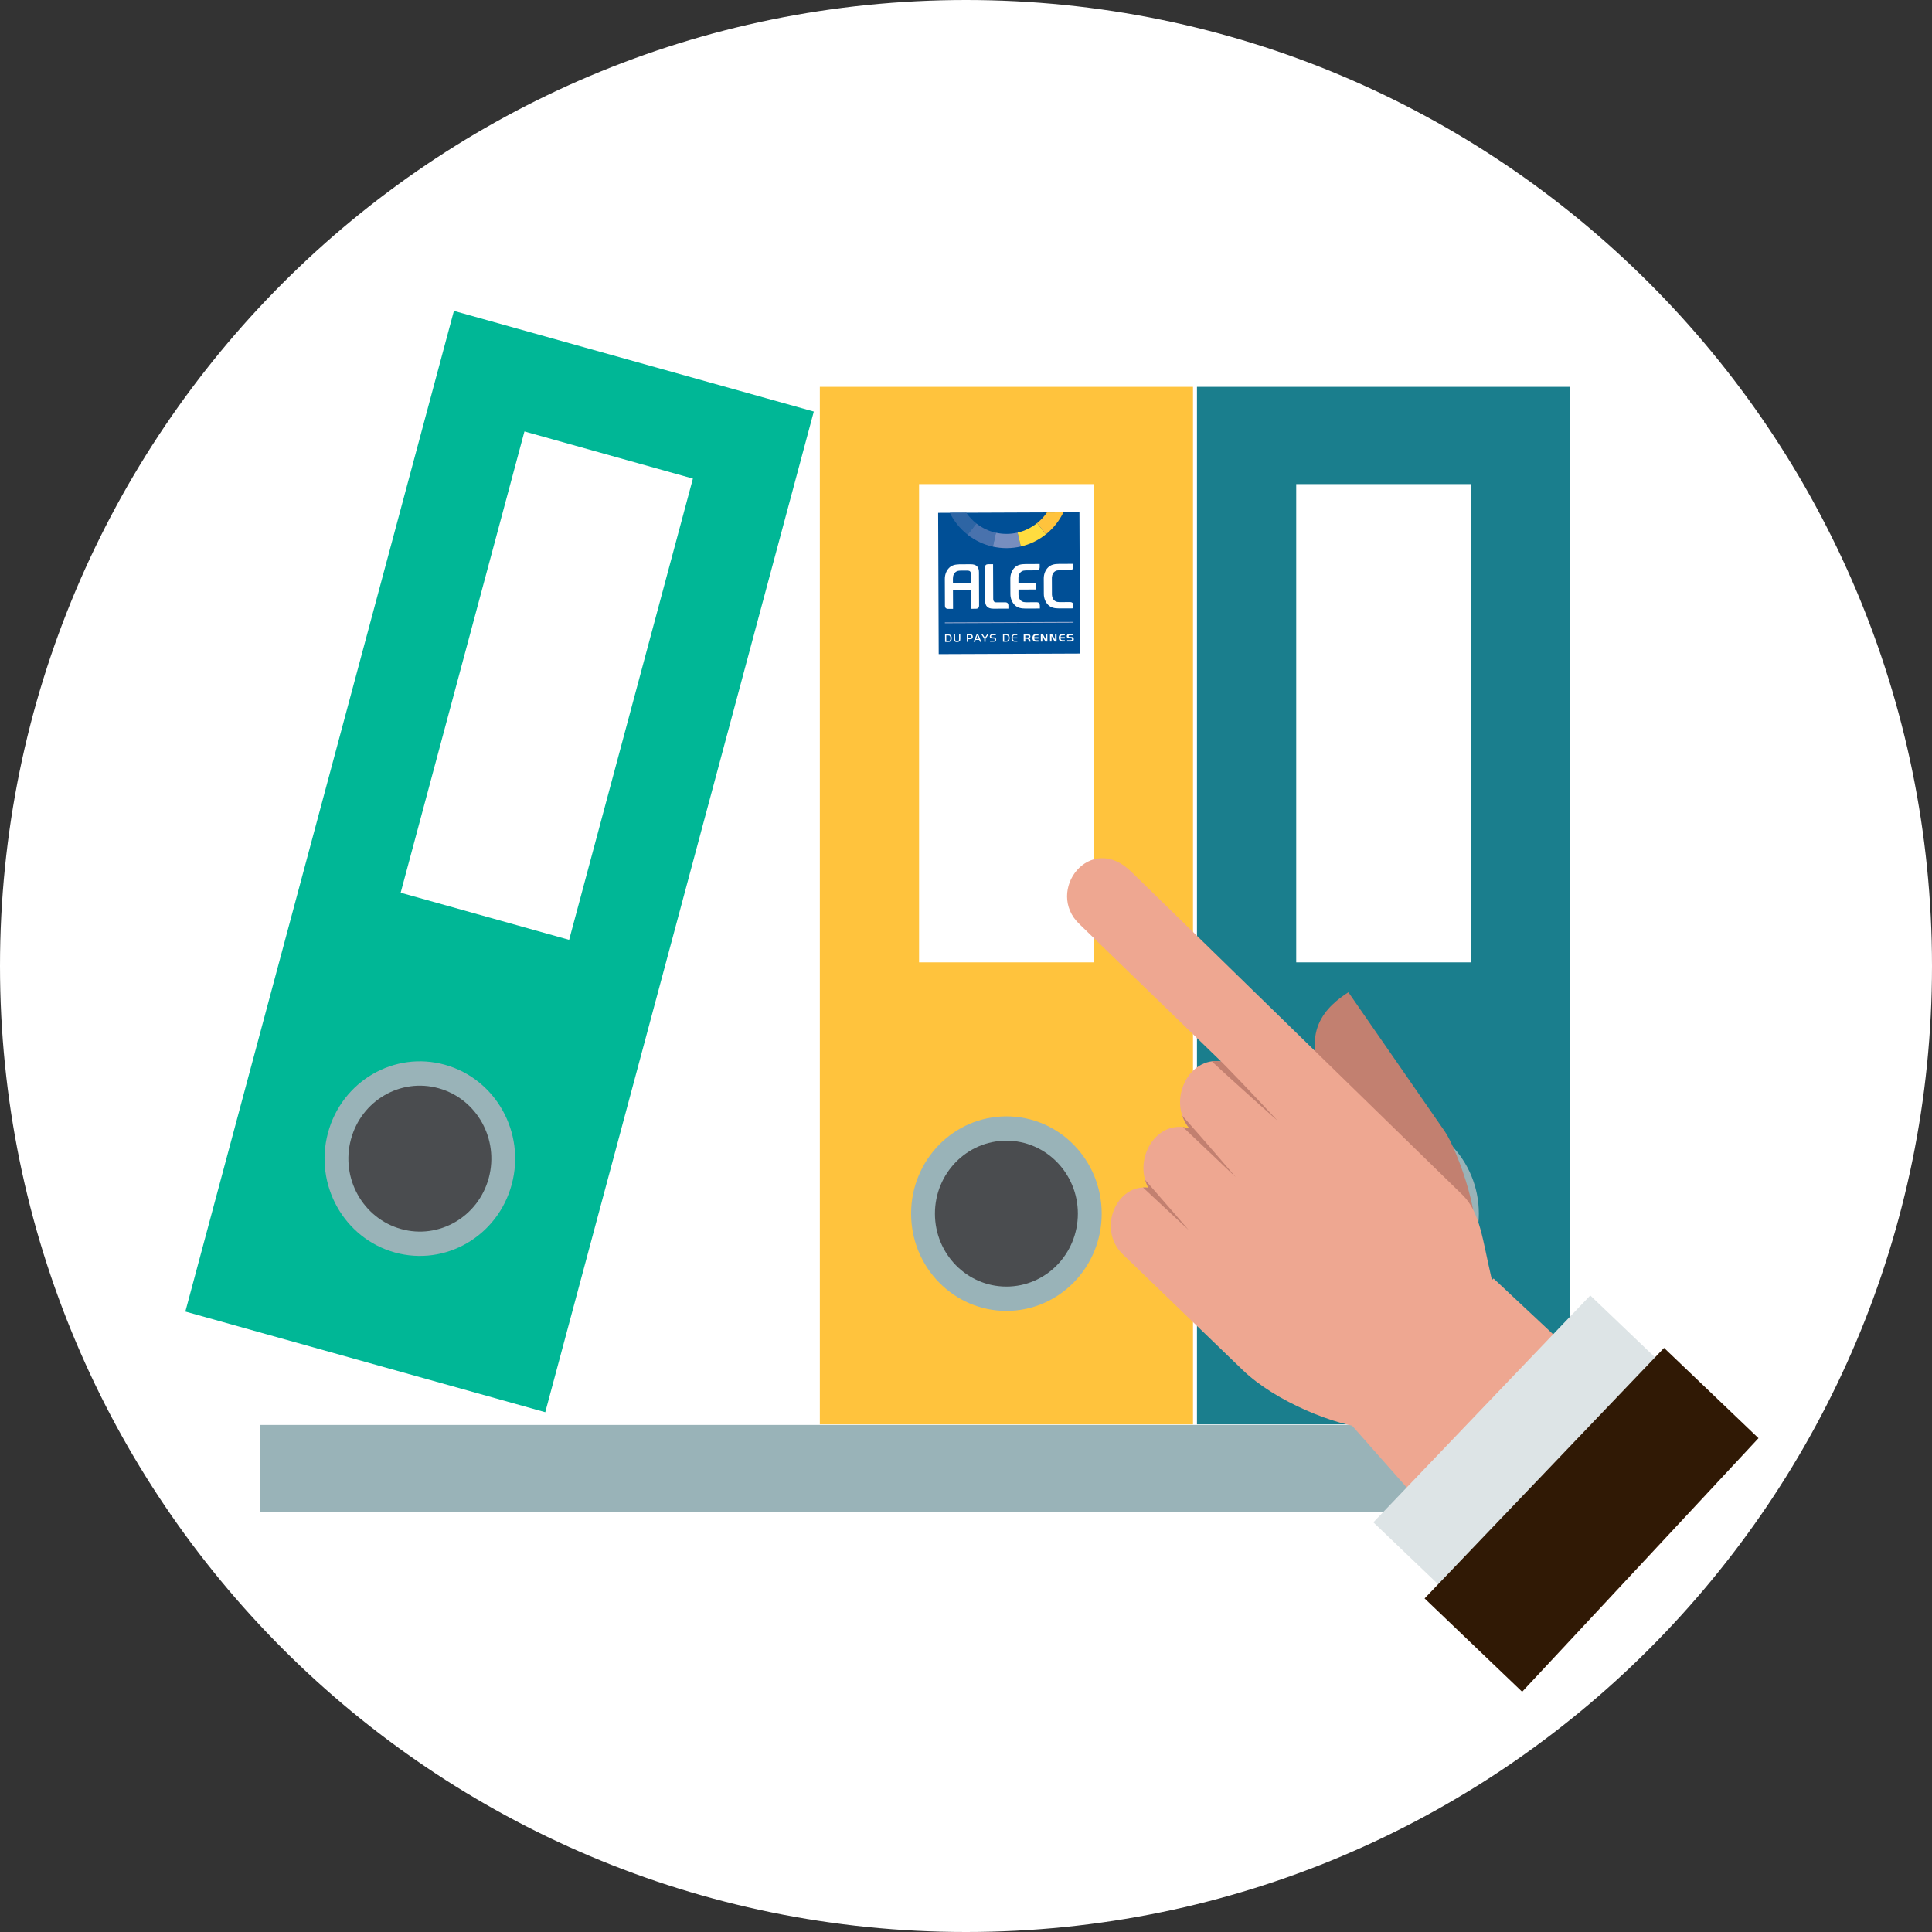
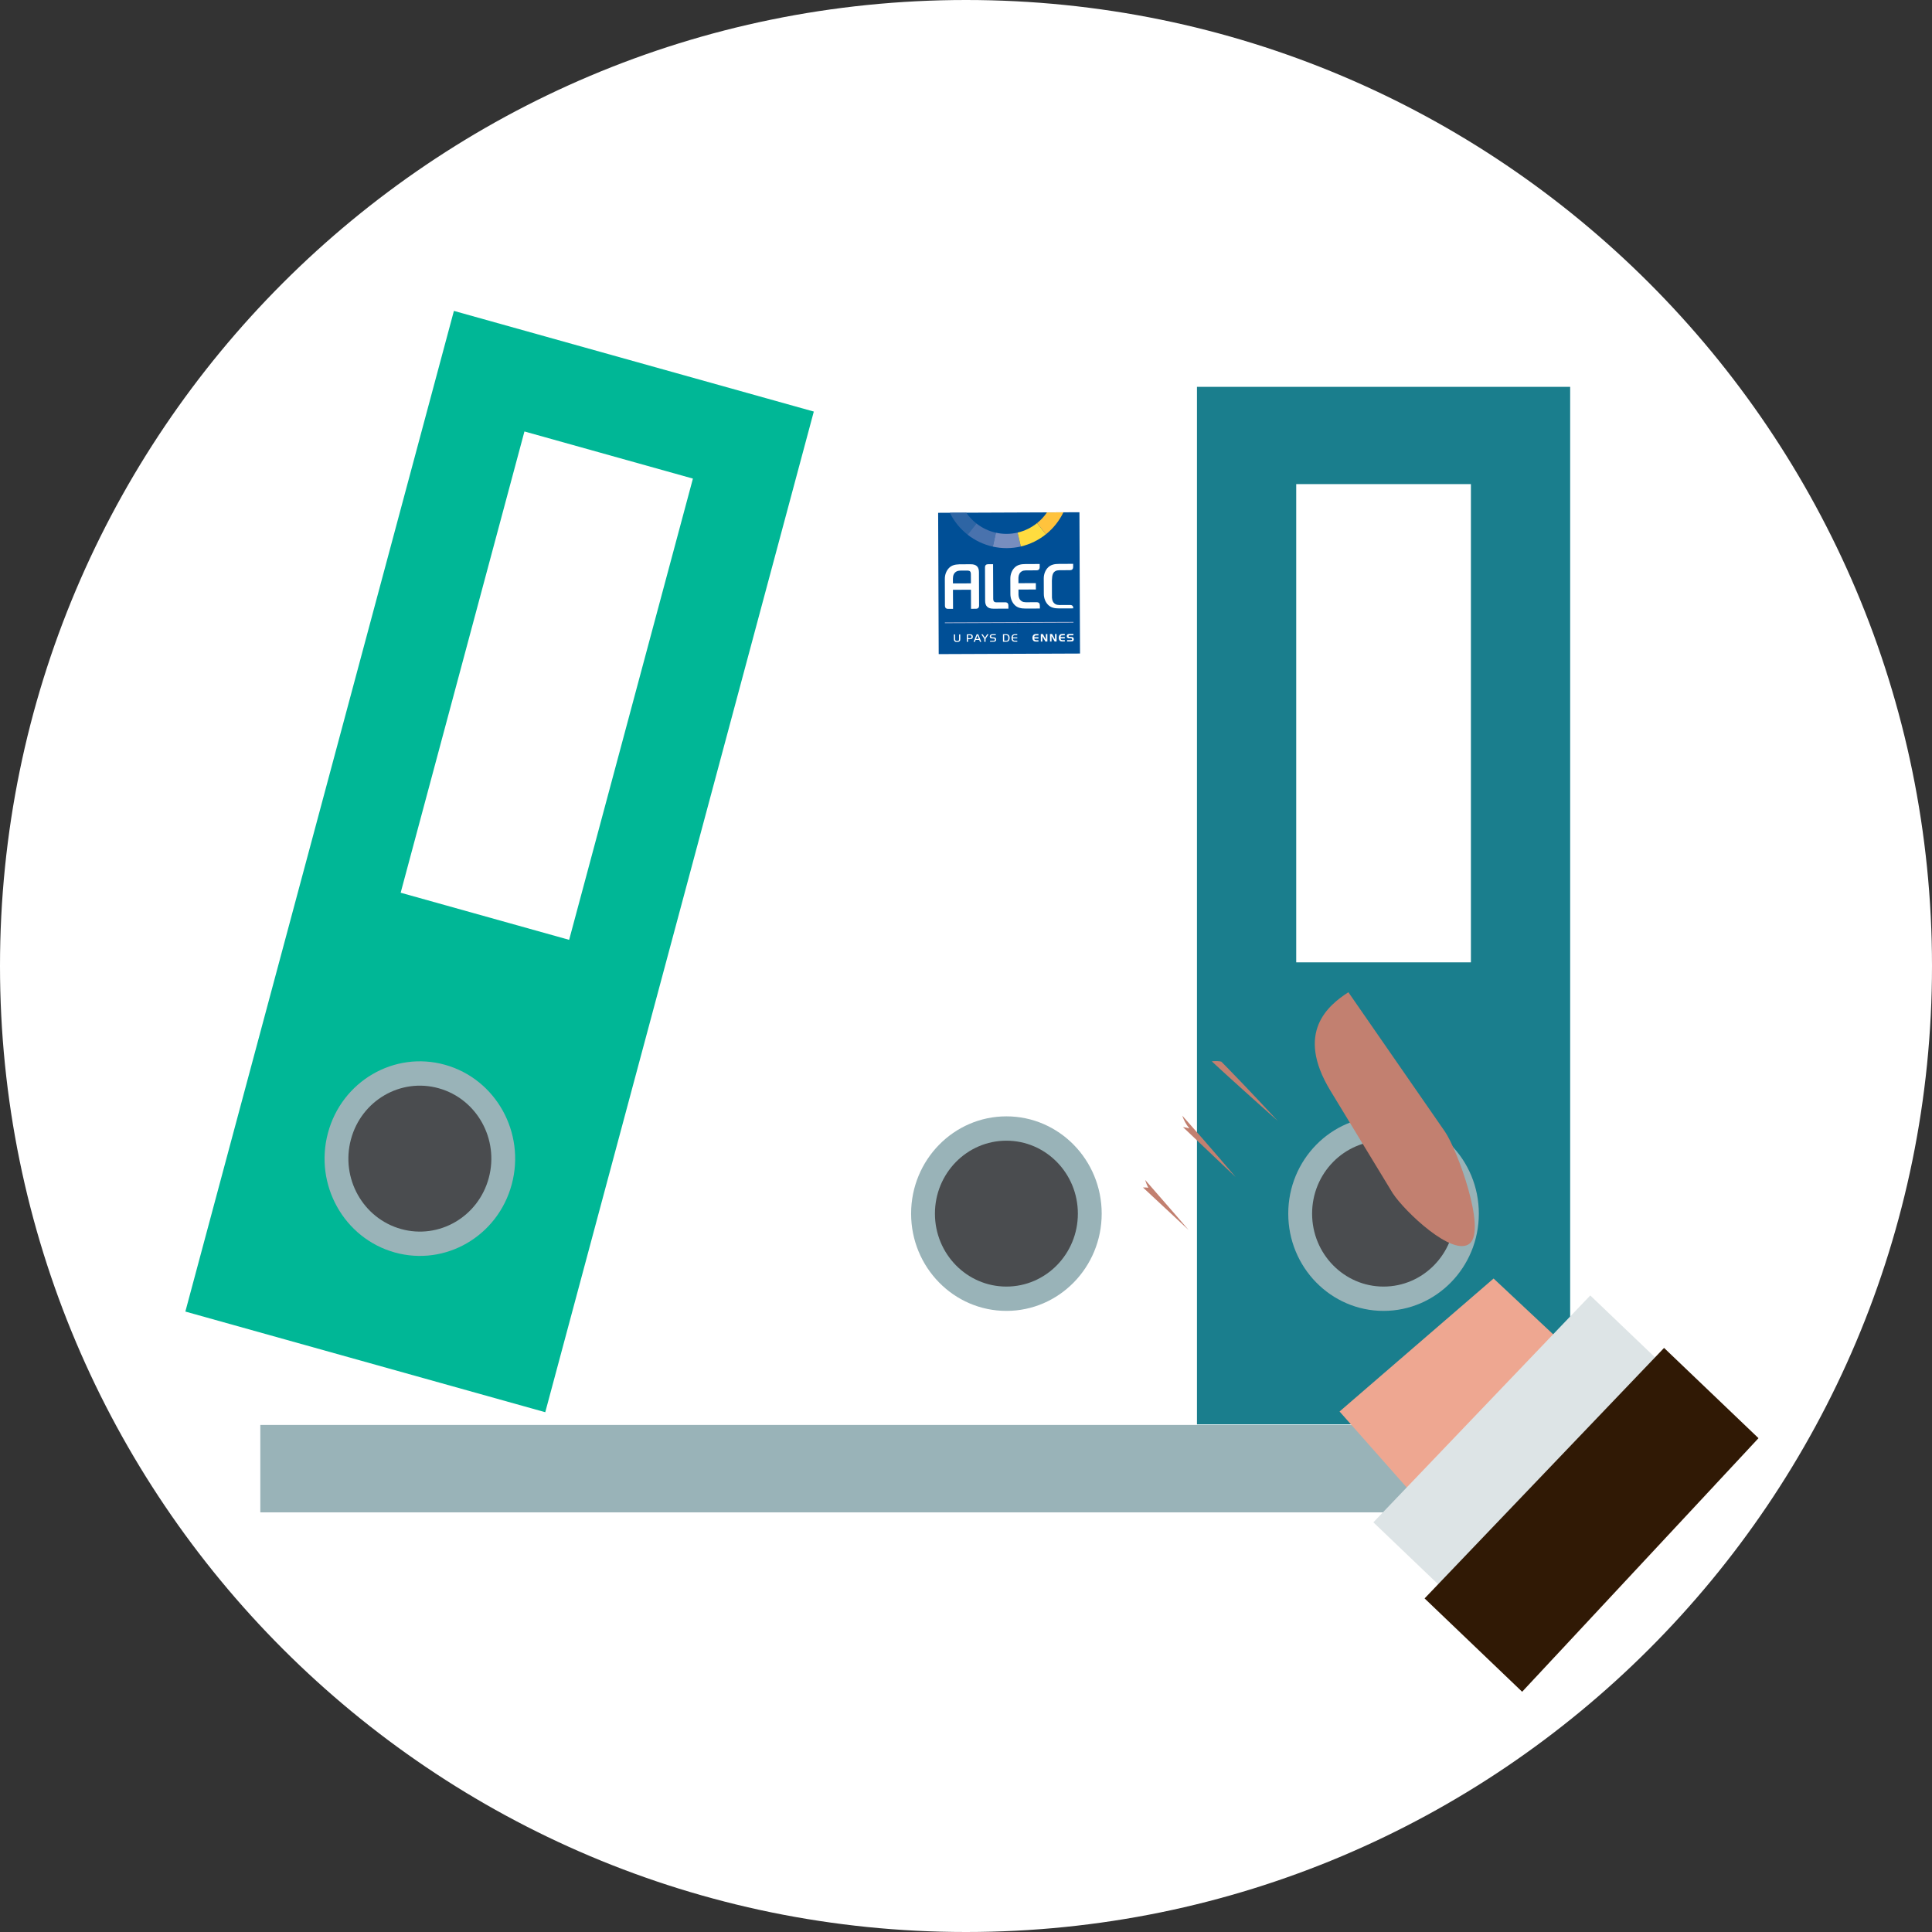
<svg xmlns="http://www.w3.org/2000/svg" xmlns:xlink="http://www.w3.org/1999/xlink" id="Calque_1" x="0px" y="0px" viewBox="0 0 118.625 118.625" style="enable-background:new 0 0 118.625 118.625;" xml:space="preserve">
  <rect x="0" y="0" width="118.625" height="118.625" fill="#333333" stroke="none" />
  <style type="text/css"> .st0{fill:#FFFFFF;} .st1{fill:#FFC33D;} .st2{fill:#99B3B8;} .st3{fill:#4A4C4F;} .st4{fill:#00B796;} .st5{fill:#1A7E8D;} .st6{fill:url(#SVGID_1_);} .st7{fill-rule:evenodd;clip-rule:evenodd;fill:#EEA791;} .st8{fill-rule:evenodd;clip-rule:evenodd;fill:#C28070;} .st9{fill:#DDE4E6;} .st10{fill:#301905;} .st11{clip-path:url(#SVGID_3_);fill:#004F96;} .st12{clip-path:url(#SVGID_3_);} .st13{clip-path:url(#SVGID_5_);fill:#FFFFFF;} .st14{clip-path:url(#SVGID_5_);fill:#A6B3D5;} .st15{clip-path:url(#SVGID_5_);fill:#2E65A4;} .st16{clip-path:url(#SVGID_5_);fill:#4972AD;} .st17{clip-path:url(#SVGID_5_);fill:#778EBF;} .st18{clip-path:url(#SVGID_5_);fill:#FFDC3F;} .st19{clip-path:url(#SVGID_5_);fill:#FFC33D;} </style>
  <path class="st0" d="M118.625,59.312c0,32.758-26.555,59.313-59.313,59.313 C26.554,118.625,0,92.069,0,59.312C0,26.555,26.554,0,59.312,0 C92.069,0,118.625,26.555,118.625,59.312z" />
  <g>
    <g>
      <g>
-         <rect x="50.338" y="23.752" class="st1" width="22.912" height="63.704" />
        <rect x="56.431" y="29.724" class="st0" width="10.726" height="29.364" />
        <path class="st2" d="M67.644,74.517c0,3.298-2.62,5.972-5.851,5.972 c-3.231,0-5.851-2.674-5.851-5.972c0-3.298,2.62-5.973,5.851-5.973 C65.024,68.544,67.644,71.219,67.644,74.517z" />
        <ellipse class="st3" cx="61.793" cy="74.517" rx="4.388" ry="4.479" />
      </g>
      <g>
        <polygon class="st4" points="33.479,86.71 11.381,80.53 27.87,19.089 49.968,25.27 " />
        <polygon class="st0" points="34.945,57.706 24.601,54.813 32.201,26.492 42.545,29.386 " />
        <path class="st2" d="M31.422,72.717c-0.854,3.182-4.072,5.054-7.188,4.183 c-3.117-0.872-4.95-4.157-4.097-7.339c0.853-3.182,4.072-5.054,7.188-4.182 C30.441,66.251,32.276,69.537,31.422,72.717z" />
        <path class="st3" d="M30.012,72.323c-0.641,2.387-3.055,3.791-5.391,3.137 c-2.338-0.654-3.714-3.118-3.073-5.504c0.641-2.386,3.053-3.79,5.391-3.136 C29.277,67.473,30.652,69.937,30.012,72.323z" />
      </g>
      <g>
        <rect x="73.494" y="23.752" class="st5" width="22.914" height="63.704" />
        <rect x="79.588" y="29.724" class="st0" width="10.726" height="29.364" />
        <path class="st2" d="M90.801,74.517c0,3.298-2.62,5.972-5.851,5.972 c-3.231,0-5.851-2.674-5.851-5.972c0-3.298,2.62-5.973,5.851-5.973 C88.181,68.544,90.801,71.219,90.801,74.517z" />
        <path class="st3" d="M89.34,74.517c0,2.473-1.966,4.479-4.389,4.479 c-2.422,0-4.388-2.006-4.388-4.479c0-2.474,1.966-4.479,4.388-4.479 C87.374,70.038,89.34,72.043,89.34,74.517z" />
      </g>
    </g>
    <rect x="15.983" y="87.491" class="st2" width="86.419" height="5.368" />
  </g>
  <linearGradient id="SVGID_1_" gradientUnits="userSpaceOnUse" x1="56.431" y1="59.088" x2="56.431" y2="59.088">
    <stop offset="0" style="stop-color:#FFFFFF" />
    <stop offset="1" style="stop-color:#000000" />
  </linearGradient>
  <path class="st6" d="M56.431,59.088" />
  <g>
    <g>
      <g>
        <polygon class="st7" points="95.513,101.673 82.249,86.666 91.707,78.501 105.269,91.206 " />
      </g>
      <g>
        <path class="st8" d="M82.791,60.924l5.923,8.55c0.763,1.1,2.561,6.031,1.525,6.88 c-1.033,0.848-3.991-1.968-4.724-3.088l-3.824-6.292 C79.497,63.367,81.572,61.717,82.791,60.924z" />
-         <path class="st7" d="M66.288,56.751l8.691,8.424c-2.007-0.324-3.34,2.428-1.952,4.11 c-2.011-0.615-3.48,1.873-2.518,3.642c-1.948-0.262-3.173,2.543-1.567,4.092 l7.354,7.096c2.062,1.99,5.795,3.437,7.7,3.573 c5.64,0.402,8.275-6.283,7.577-9.234c-0.544-2.299-0.677-3.999-1.768-5.08 L69.484,53.547C66.929,51.012,64.131,54.725,66.288,56.751z" />
        <path class="st8" d="M72.98,75.52c0,0-1.455-1.694-2.669-3.074 c0.048,0.165,0.113,0.326,0.198,0.48c-0.112-0.014-0.223-0.02-0.331-0.015 C71.494,74.142,72.98,75.52,72.98,75.52L72.98,75.52z M74.989,71.438 c-0.651-0.617-1.556-1.476-2.354-2.235c0.127,0.014,0.259,0.041,0.393,0.082 c-0.202-0.242-0.343-0.508-0.437-0.785c0.736,0.819,1.714,1.946,2.409,2.754 L74.989,71.438L74.989,71.438z M74.402,65.166 c0.166-0.023,0.34-0.023,0.52,0.002c0.048,0.019,0.073,0.024,0.057,0.007 c0.1,0.099,0.213,0.21,0.331,0.335l-0.025,0.468 C74.969,65.691,74.669,65.412,74.402,65.166z M75.31,65.51 c1.168,1.184,3.149,3.319,3.149,3.319s-1.733-1.539-3.174-2.851L75.31,65.51 L75.31,65.51z M75.87,72.272c0,0-0.358-0.339-0.882-0.833l0.01-0.184 C75.512,71.849,75.87,72.272,75.87,72.272z" />
      </g>
    </g>
    <polygon class="st9" points="94.281,102.992 84.325,93.471 97.643,79.541 107.425,88.893 " />
    <polygon class="st10" points="93.46,103.874 87.47,98.143 102.174,82.762 107.972,88.304 " />
  </g>
  <g>
    <g>
      <defs>
        <rect id="SVGID_2_" x="34.775" y="16.151" transform="matrix(1 -0.004 0.004 1 -0.14 0.245)" width="54.358" height="38.954" />
      </defs>
      <clipPath id="SVGID_3_">
        <use xlink:href="#SVGID_2_" style="overflow:visible;" />
      </clipPath>
      <rect x="57.617" y="31.472" transform="matrix(1 -0.004 0.004 1 -0.141 0.245)" class="st11" width="8.676" height="8.676" />
      <g class="st12">
        <defs>
          <rect id="SVGID_4_" x="34.775" y="16.151" transform="matrix(1 -0.004 0.004 1 -0.14 0.245)" width="54.358" height="38.954" />
        </defs>
        <clipPath id="SVGID_5_">
          <use xlink:href="#SVGID_4_" style="overflow:visible;" />
        </clipPath>
-         <path class="st13" d="M58.203,38.954c0.097-0,0.135,0.011,0.173,0.051 c0.04,0.042,0.059,0.096,0.059,0.174c0,0.104-0.029,0.176-0.087,0.21 c-0.034,0.02-0.061,0.025-0.136,0.026l-0.184,0.001l-0.002-0.461L58.203,38.954z M58.102,39.357l0.118-0c0.056-0,0.09-0.015,0.111-0.049 c0.018-0.027,0.027-0.068,0.027-0.118c-0-0.059-0.014-0.11-0.036-0.139 c-0.022-0.027-0.052-0.038-0.108-0.038l-0.113,0L58.102,39.357z" />
        <path class="st13" d="M58.644,39.226c0,0.053,0.007,0.081,0.023,0.1 c0.02,0.024,0.053,0.036,0.099,0.036c0.053-0,0.091-0.016,0.109-0.047 c0.01-0.017,0.014-0.039,0.013-0.095l-0.001-0.268l0.074-0l0.001,0.268 c0,0.088-0.008,0.118-0.042,0.15c-0.036,0.034-0.091,0.051-0.164,0.051 c-0.076,0-0.127-0.021-0.158-0.066c-0.022-0.03-0.029-0.062-0.029-0.127 l-0.001-0.274l0.074-0L58.644,39.226z" />
        <path class="st13" d="M59.438,39.41l-0.074,0l-0.002-0.461l0.204-0.001 c0.065-0,0.096,0.009,0.125,0.037c0.026,0.026,0.04,0.062,0.04,0.108 c0,0.052-0.018,0.096-0.051,0.122c-0.025,0.02-0.061,0.027-0.127,0.028 l-0.116,0L59.438,39.41z M59.558,39.184 c0.037-0,0.059-0.006,0.073-0.022c0.013-0.014,0.021-0.041,0.021-0.07 c-0-0.028-0.009-0.053-0.025-0.068c-0.013-0.013-0.034-0.017-0.073-0.017 l-0.118,0l0.001,0.176L59.558,39.184z" />
        <path class="st13" d="M59.967,38.947l0.097-0l0.185,0.461l-0.078,0l-0.047-0.12 l-0.219,0.001l-0.049,0.121l-0.078,0L59.967,38.947z M59.927,39.229 l0.173-0.001l-0.085-0.226L59.927,39.229z" />
        <polygon class="st13" points="60.252,38.946 60.338,38.946 60.476,39.163 60.61,38.944 60.695,38.944 60.512,39.221 60.513,39.406 60.439,39.407 60.438,39.221 " />
        <path class="st13" d="M60.79,39.346l0.199-0.001c0.035-0,0.053-0.004,0.068-0.013 c0.019-0.012,0.029-0.031,0.029-0.058c-0-0.035-0.015-0.059-0.042-0.068 c-0.013-0.003-0.03-0.005-0.069-0.005l-0.038,0 c-0.058,0-0.093-0.006-0.117-0.023c-0.03-0.02-0.047-0.054-0.047-0.097 c-0-0.052,0.024-0.096,0.066-0.12c0.025-0.014,0.057-0.02,0.113-0.02 l0.189-0.001l0,0.059l-0.189,0.001c-0.041,0-0.059,0.004-0.075,0.013 c-0.016,0.011-0.026,0.032-0.026,0.057c0,0.046,0.028,0.064,0.101,0.064 l0.028-0c0.081-0,0.113,0.006,0.139,0.026 c0.028,0.023,0.045,0.064,0.045,0.109c0,0.054-0.024,0.096-0.067,0.117 c-0.026,0.012-0.052,0.016-0.117,0.016l-0.19,0.001L60.79,39.346z" />
        <path class="st13" d="M61.758,38.94c0.097-0,0.135,0.011,0.173,0.051 c0.04,0.042,0.059,0.096,0.059,0.174c0,0.104-0.029,0.176-0.087,0.21 c-0.034,0.02-0.061,0.025-0.136,0.026l-0.184,0.001l-0.002-0.461L61.758,38.94 z M61.657,39.343l0.118-0c0.056-0,0.09-0.015,0.111-0.049 c0.018-0.027,0.027-0.068,0.027-0.118c-0-0.059-0.013-0.11-0.036-0.139 c-0.022-0.027-0.052-0.038-0.108-0.038l-0.113,0L61.657,39.343z" />
        <path class="st13" d="M62.46,38.996l-0.134,0.001c-0.067,0-0.097,0.014-0.12,0.055 c-0.014,0.023-0.019,0.044-0.02,0.086l0.275-0.001l0,0.059l-0.276,0.001 c0.001,0.035,0.008,0.064,0.023,0.09c0.023,0.039,0.054,0.054,0.116,0.054 l0.138-0.001l0,0.059L62.31,39.399c-0.082,0-0.126-0.017-0.161-0.064 c-0.031-0.041-0.045-0.088-0.045-0.157c-0-0.094,0.026-0.162,0.08-0.204 c0.033-0.025,0.077-0.036,0.146-0.036l0.13-0.001L62.46,38.996z" />
-         <path class="st13" d="M62.954,39.397l-0.098,0l-0.002-0.461l0.225-0.001 c0.07-0,0.111,0.007,0.138,0.027c0.033,0.022,0.051,0.059,0.051,0.101 c0,0.071-0.028,0.114-0.087,0.135c0.054,0.014,0.08,0.056,0.084,0.128 c0.004,0.043,0.005,0.053,0.011,0.07l-0.11,0 c-0.004-0.011-0.004-0.014-0.006-0.025c-0.001-0.012-0.004-0.032-0.004-0.041 c-0.009-0.084-0.038-0.109-0.126-0.109l-0.079,0L62.954,39.397z M63.09,39.139c0.05-0,0.07-0.019,0.07-0.064 c-0-0.028-0.013-0.047-0.034-0.054c-0.008-0.002-0.02-0.003-0.037-0.003 l-0.138,0.001l0,0.122L63.09,39.139z" />
        <path class="st13" d="M63.762,39.014l-0.128,0.001c-0.066,0-0.091,0.008-0.111,0.034 c-0.014,0.019-0.017,0.029-0.02,0.075l0.259-0.001l0,0.082l-0.259,0.001 c0.007,0.079,0.042,0.106,0.136,0.105l0.124-0l0,0.082l-0.128,0.001 c-0.098,0-0.145-0.013-0.182-0.051c-0.04-0.041-0.061-0.105-0.061-0.182 c-0-0.082,0.026-0.147,0.077-0.191c0.033-0.028,0.064-0.037,0.127-0.038 l0.166-0.001L63.762,39.014z" />
        <polygon class="st13" points="64.001,39.392 63.908,39.393 63.906,38.931 64.031,38.931 64.216,39.274 64.215,38.93 64.309,38.93 64.31,39.391 64.19,39.392 64,39.054 " />
        <polygon class="st13" points="64.565,39.39 64.472,39.391 64.47,38.929 64.595,38.929 64.78,39.272 64.779,38.928 64.872,38.928 64.874,39.389 64.754,39.39 64.564,39.052 " />
        <path class="st13" d="M65.38,39.008l-0.128,0.001 c-0.066,0-0.091,0.008-0.111,0.034c-0.014,0.019-0.016,0.029-0.02,0.075 l0.259-0.001l0,0.082L65.121,39.2c0.007,0.079,0.042,0.106,0.136,0.105 l0.124-0l0,0.082l-0.128,0.001c-0.098,0-0.145-0.013-0.182-0.051 c-0.04-0.041-0.061-0.105-0.062-0.182c-0-0.082,0.027-0.147,0.077-0.191 c0.032-0.028,0.064-0.037,0.126-0.038l0.166-0.001L65.38,39.008z" />
        <path class="st13" d="M65.524,39.304l0.21-0.001c0.037-0,0.057-0.004,0.068-0.011 c0.014-0.009,0.023-0.024,0.023-0.042c-0-0.021-0.011-0.04-0.03-0.049 c-0.01-0.006-0.028-0.008-0.05-0.008l-0.085,0 c-0.055,0-0.091-0.009-0.116-0.03c-0.028-0.024-0.044-0.061-0.044-0.101 c-0-0.059,0.031-0.111,0.08-0.127c0.021-0.008,0.045-0.01,0.099-0.01 l0.228-0.001l0,0.082l-0.206,0.001c-0.044,0.001-0.047,0.001-0.062,0.004 c-0.019,0.005-0.031,0.023-0.031,0.047c0,0.021,0.01,0.037,0.026,0.045 c0.014,0.006,0.025,0.007,0.058,0.007l0.074-0 c0.068-0,0.104,0.01,0.131,0.038c0.021,0.021,0.035,0.061,0.035,0.101 c0,0.05-0.022,0.096-0.058,0.118c-0.023,0.015-0.052,0.019-0.12,0.019 l-0.232,0.001L65.524,39.304z" />
        <rect x="58.012" y="38.204" transform="matrix(1 -0.004 0.004 1 -0.15 0.245)" class="st14" width="7.895" height="0.047" />
        <path class="st15" d="M58.321,31.486l1.009-0.004c0.172,0.249,0.382,0.471,0.619,0.658 l-0.539,0.688C58.954,32.47,58.58,32.012,58.321,31.486" />
        <path class="st16" d="M59.41,32.828l0.54-0.688c0.347,0.273,0.756,0.471,1.201,0.569 l-0.189,0.854C60.387,33.436,59.859,33.181,59.41,32.828" />
        <path class="st17" d="M61.815,33.655c-0.293,0.001-0.579-0.031-0.854-0.092l0.189-0.854 c0.213,0.047,0.434,0.072,0.661,0.071c0.23-0.001,0.453-0.029,0.668-0.079 l0.199,0.853C62.401,33.619,62.112,33.654,61.815,33.655" />
        <path class="st18" d="M62.679,33.554l-0.199-0.853c0.444-0.103,0.85-0.306,1.194-0.582 l0.547,0.683C63.777,33.16,63.252,33.421,62.679,33.554" />
        <path class="st19" d="M64.222,32.803l-0.547-0.683c0.234-0.187,0.44-0.408,0.608-0.657 l1.009-0.004C65.039,31.983,64.671,32.442,64.222,32.803" />
-         <path class="st13" d="M64.795,35.069c0.068-0.041,0.148-0.053,0.245-0.057l0.644-0.003 c0.146-0.001,0.209-0.065,0.208-0.21l-0.001-0.179l-0.863,0.003 c-0.298,0.001-0.51,0.053-0.677,0.218c-0.164,0.162-0.265,0.408-0.264,0.679 l0.004,0.947c0.001,0.271,0.105,0.516,0.269,0.677 c0.168,0.164,0.381,0.214,0.678,0.213l0.863-0.003l-0.001-0.179 c-0.001-0.146-0.064-0.209-0.21-0.208l-0.644,0.003 c-0.098-0.003-0.178-0.015-0.246-0.056c-0.133-0.08-0.199-0.207-0.211-0.391 l-0.004-1.061C64.597,35.278,64.662,35.151,64.795,35.069" />
+         <path class="st13" d="M64.795,35.069c0.068-0.041,0.148-0.053,0.245-0.057l0.644-0.003 c0.146-0.001,0.209-0.065,0.208-0.21l-0.001-0.179l-0.863,0.003 c-0.298,0.001-0.51,0.053-0.677,0.218c-0.164,0.162-0.265,0.408-0.264,0.679 l0.004,0.947c0.001,0.271,0.105,0.516,0.269,0.677 c0.168,0.164,0.381,0.214,0.678,0.213l0.863-0.003c-0.001-0.146-0.064-0.209-0.21-0.208l-0.644,0.003 c-0.098-0.003-0.178-0.015-0.246-0.056c-0.133-0.08-0.199-0.207-0.211-0.391 l-0.004-1.061C64.597,35.278,64.662,35.151,64.795,35.069" />
        <path class="st13" d="M62.298,34.85c-0.164,0.162-0.265,0.408-0.264,0.679l0.004,0.947 c0.001,0.271,0.104,0.516,0.269,0.677c0.168,0.164,0.381,0.214,0.678,0.213 l0.863-0.003l-0.001-0.179c-0.001-0.146-0.064-0.209-0.21-0.208l-0.645,0.003 c-0.098-0.003-0.178-0.015-0.246-0.056c-0.133-0.08-0.199-0.207-0.211-0.391 l-0.001-0.333l1.069-0.004l-0.002-0.39l-1.069,0.004l-0.001-0.338 c0.01-0.184,0.075-0.311,0.208-0.392c0.068-0.041,0.148-0.053,0.245-0.057 l0.645-0.003c0.146-0.001,0.209-0.065,0.208-0.21l-0.001-0.179l-0.863,0.003 C62.677,34.633,62.465,34.685,62.298,34.85" />
        <path class="st13" d="M59.602,34.645l-0.649,0.003l-0.065,0l-0.002,0.002 c-0.262,0.009-0.455,0.064-0.609,0.216c-0.163,0.162-0.265,0.407-0.264,0.677 h-0l0.006,1.634c0.001,0.146,0.065,0.209,0.21,0.208l0.288-0.001 l-0.005-1.17l1.104-0.004l0.005,1.17l0.285-0.001l0.002-0 c0.146-0.001,0.209-0.065,0.208-0.21l-0.008-2.032 C60.108,34.827,59.969,34.643,59.602,34.645 M59.615,35.819 c0,0-1.079,0.004-1.104,0.004l-0.002-0.283 c-0-0.215,0.064-0.358,0.21-0.447c0.096-0.058,0.216-0.059,0.376-0.059 l0.321-0.001c0.132,0.004,0.192,0.065,0.195,0.199 C59.612,35.236,59.615,35.819,59.615,35.819" />
        <path class="st13" d="M61.706,36.981l-0.559,0.002 c-0.109-0.013-0.16-0.074-0.163-0.196c-0-0.004-0.009-2.147-0.009-2.147 l-0.288,0.001c-0.146,0.001-0.209,0.064-0.208,0.21l0.008,2.032 c0.001,0.309,0.14,0.493,0.507,0.491c0.326-0.001,0.923-0.003,0.923-0.003 l-0.001-0.181C61.916,37.044,61.852,36.98,61.706,36.981" />
      </g>
    </g>
  </g>
</svg>